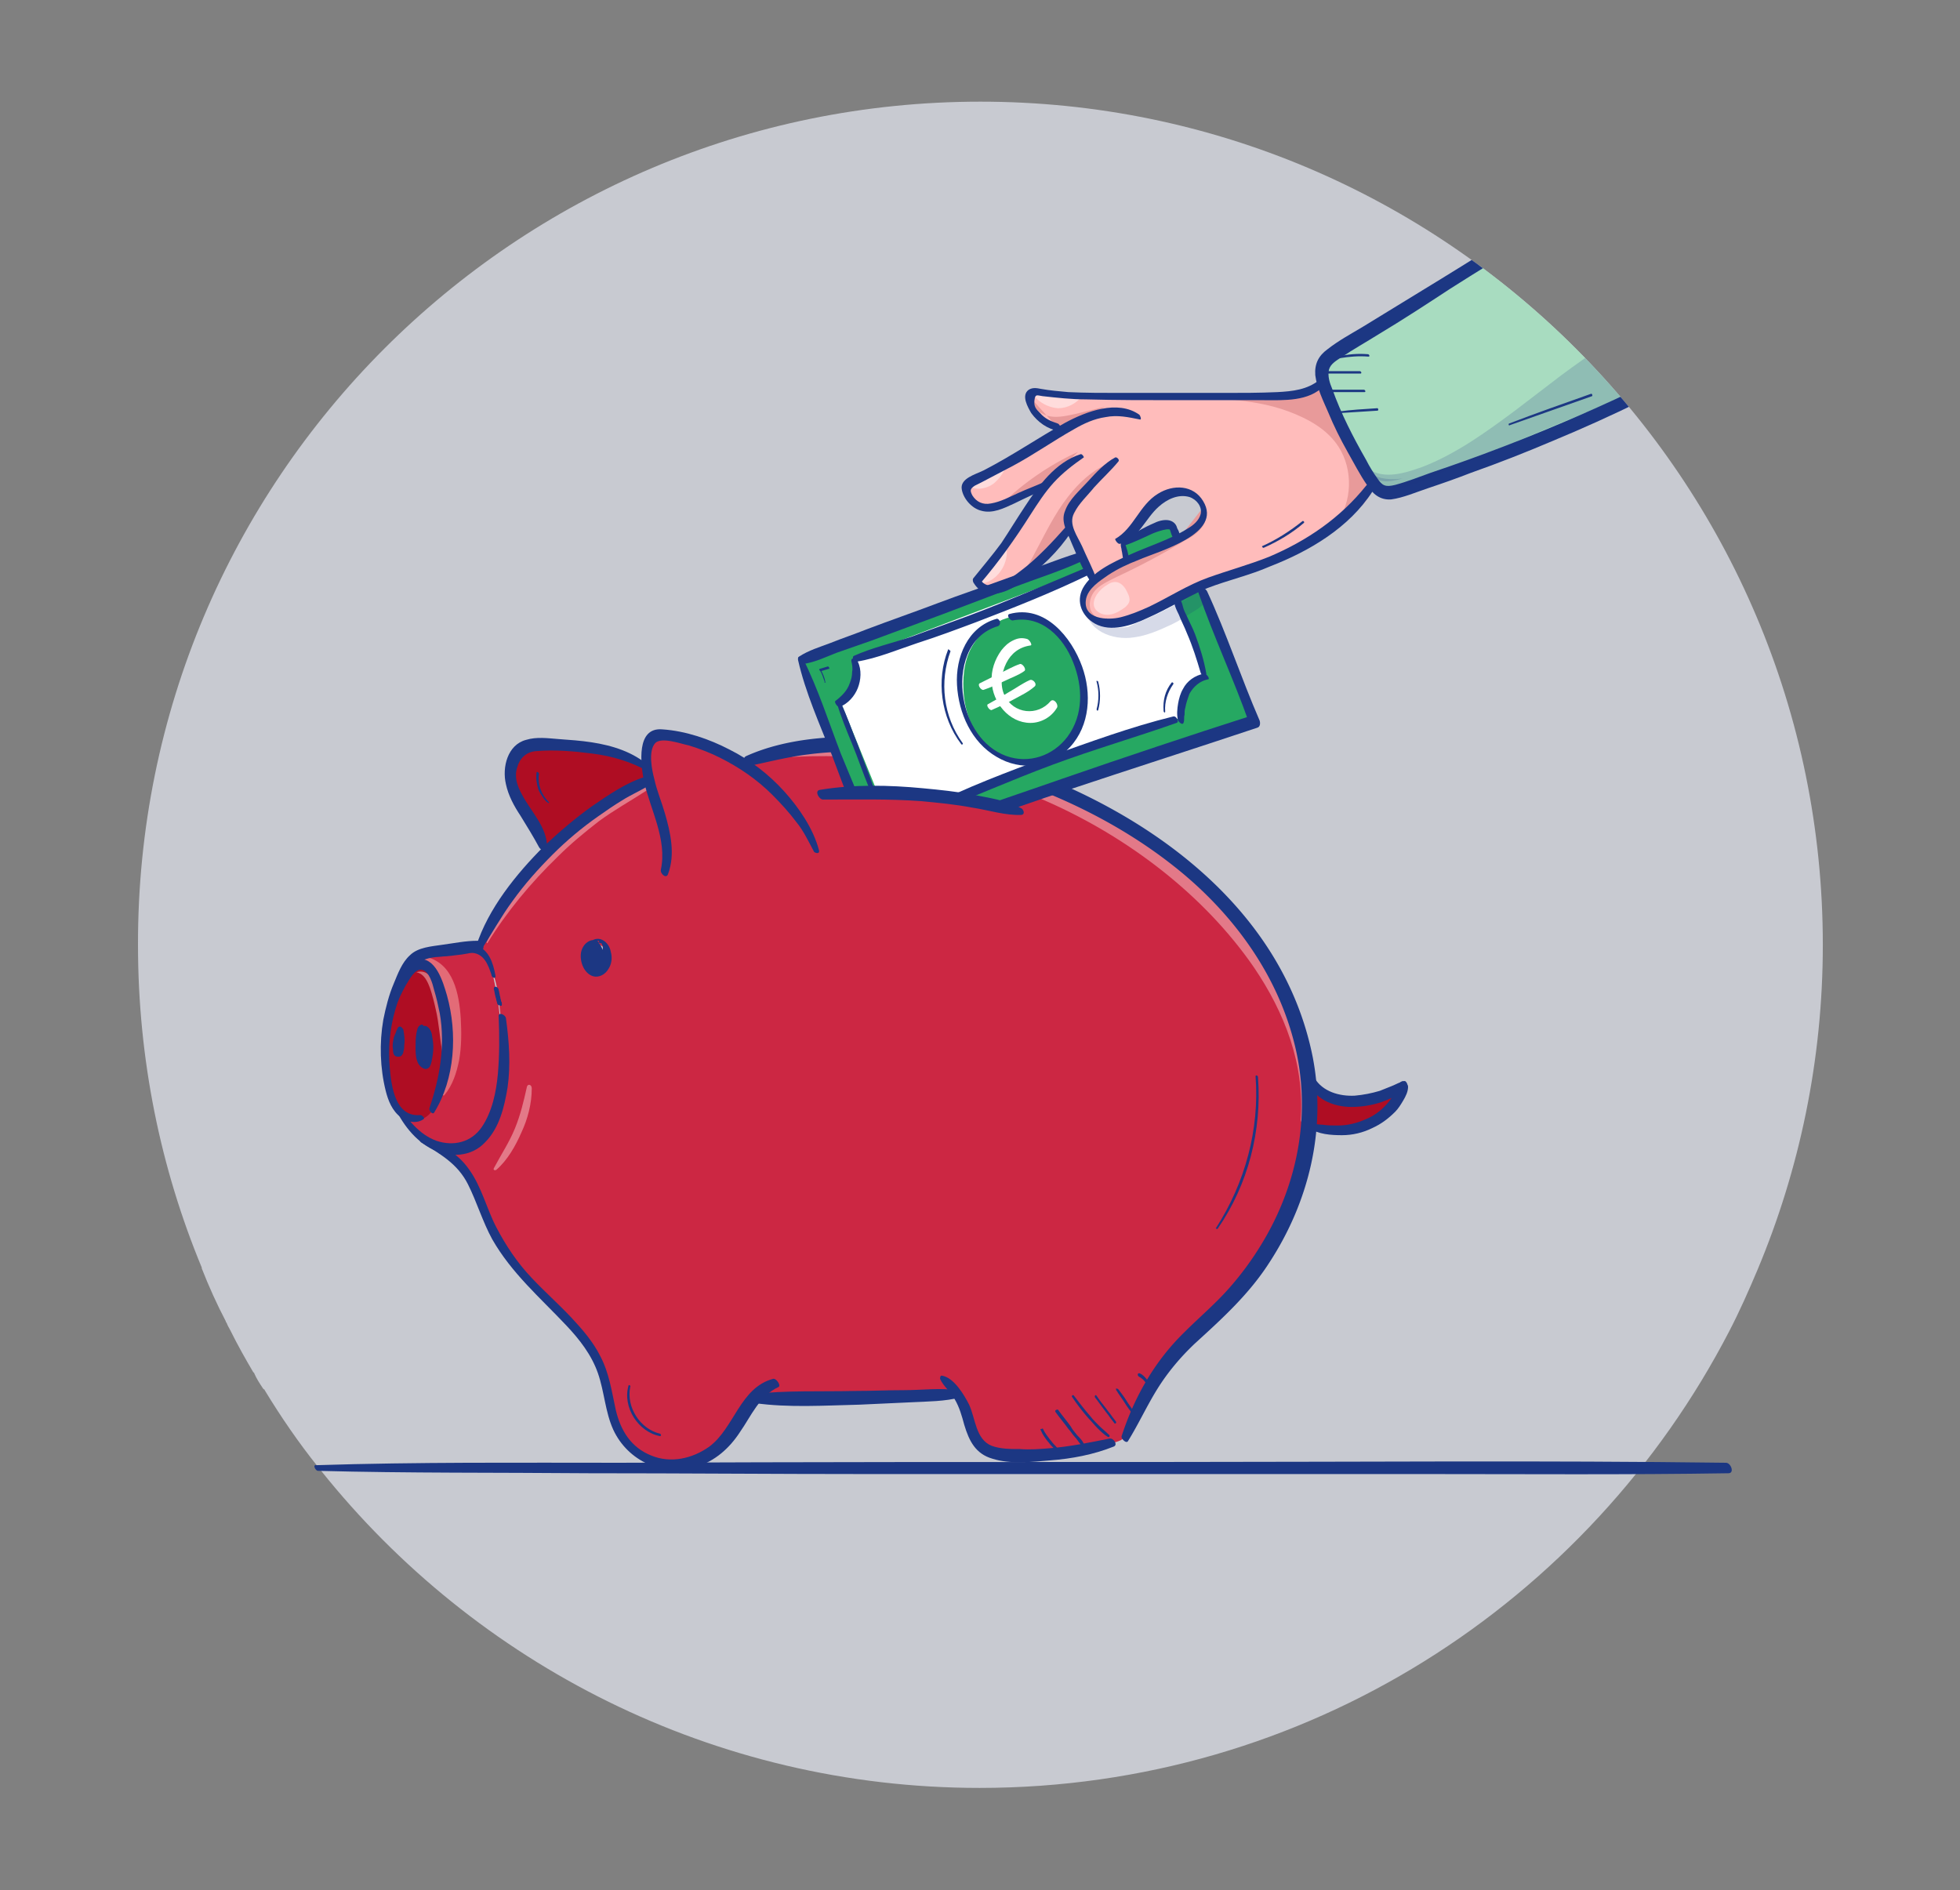
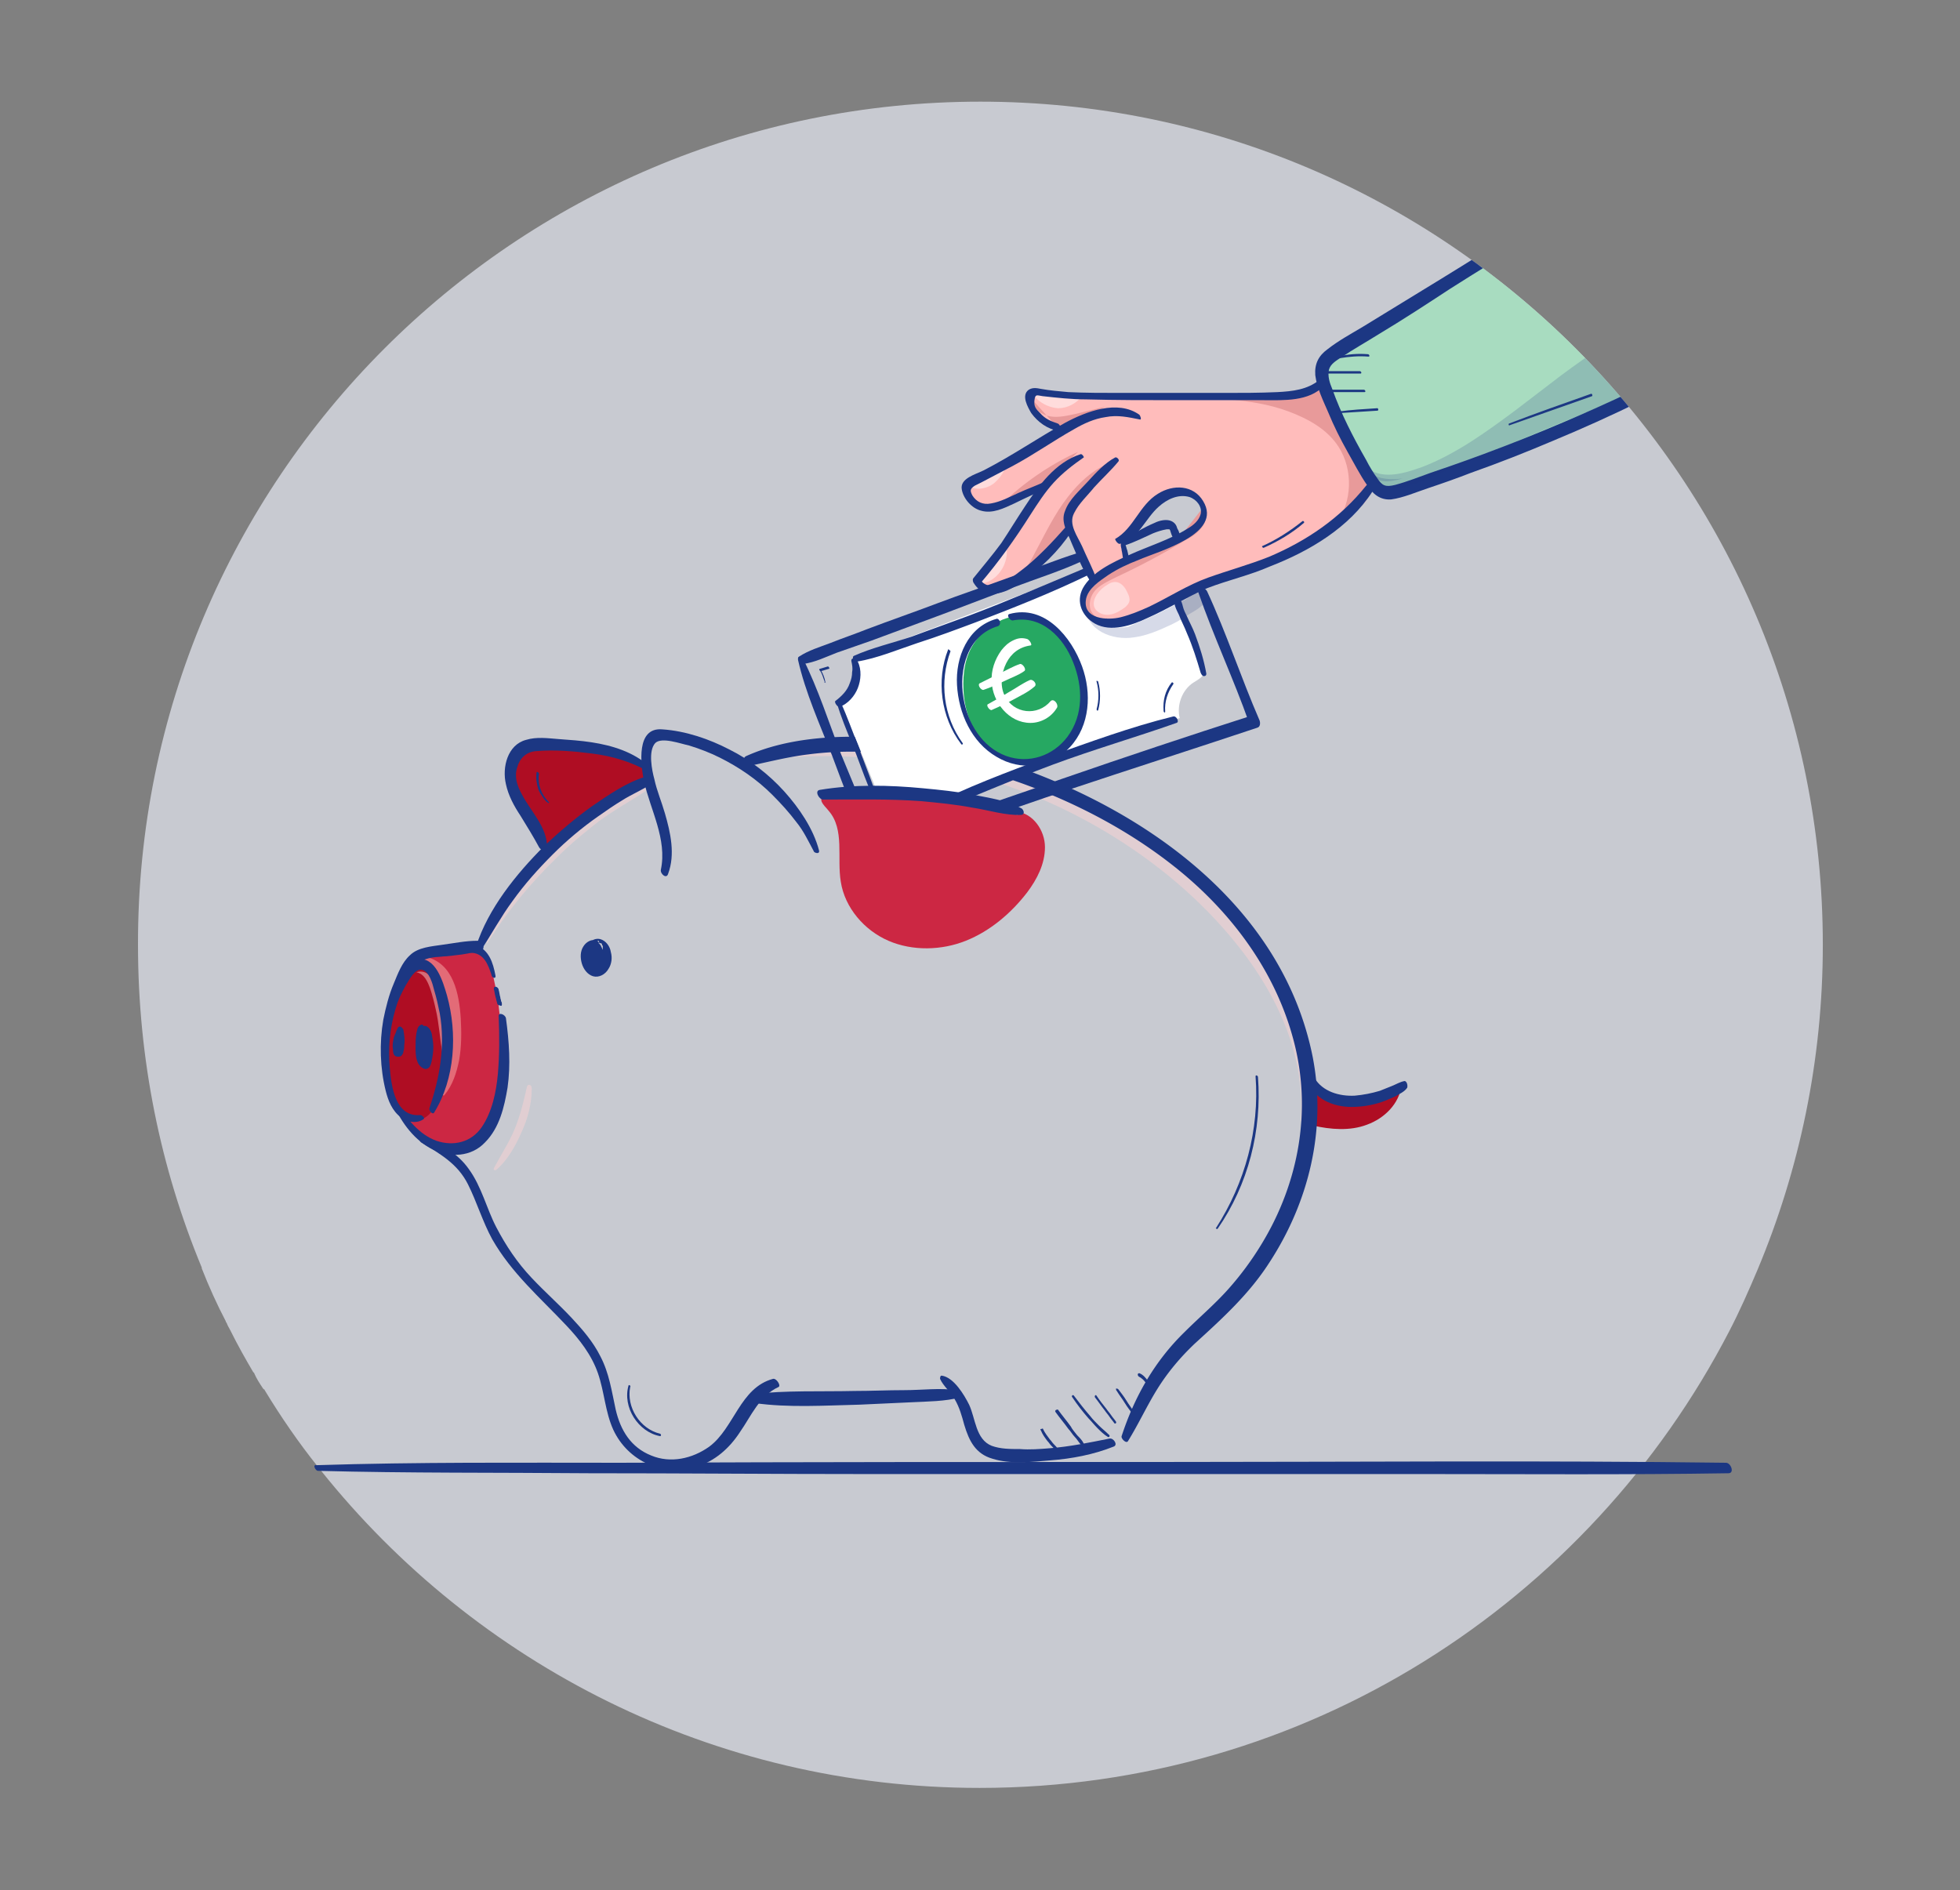
<svg xmlns="http://www.w3.org/2000/svg" xmlns:xlink="http://www.w3.org/1999/xlink" viewBox="0 0 242.9 234.3" style="enable-background:new 0 0 242.9 234.3" xml:space="preserve">
  <rect x="0" y="0" width="242.9" height="234.3" fill="#808080" stroke="none" />
  <style>.st3{fill:#26a862}.st7{fill:#1c3783}.st293{fill:#af0d23}.st428{fill:#fff}.st479{fill:#cc2743}.st485{opacity:.18;fill:#1c3783}</style>
  <g id="Layer_1">
    <path d="M225.9 117.1c0 14.3-2.9 27.9-8.1 40.3-1.1 2.6-2.2 5.1-3.5 7.6-17.4 33.6-52.4 56.6-92.9 56.6-33 0-62.5-15.4-81.6-39.3l-.1-.1c-.1-.1-.2-.3-.3-.4-2.4-3-4.6-6.2-6.6-9.5 0 0 0-.1-.1-.1l-.1-.1c-.4-.6-.8-1.2-1.1-1.9 0 0 0-.1-.1-.1-1-1.7-1.9-3.3-2.8-5.1 0-.1-.1-.1-.1-.2-.1-.2-.3-.5-.4-.8 0 0 0-.1-.1-.1v-.1c-1.1-2.1-2.1-4.3-3-6.6v-.1c-5.1-12.3-7.9-25.8-7.9-40C17 59.4 63.8 12.6 121.5 12.6c57.6 0 104.4 46.8 104.4 104.5z" style="opacity:.72;fill:#e4e7f0" />
    <path class="st7" d="M39.4 182.3c11.2.3 22.4.2 33.6.3 11.5 0 22.9.1 34.4.1h69.1c12.6 0 25.1.1 37.7-.1.8 0 .3-1.3-.3-1.3-22.6-.3-45.3-.1-67.9-.1-23 0-46.1 0-69.1.1-12.6 0-25.1-.1-37.7.3-.5-.1-.1.7.2.7z" />
  </g>
  <g id="Layer_2">
    <path class="st293" d="M49.6 130.2c.2-.8.2-1.7 0-2.5v-.1c-.1.2-.2.5-.3.7-.3.7-.4 1.5-.2 2.3.2.2.4-.1.5-.4zm2.9-10.4c1.7 1.5 2.4 3.9 2.7 6.1.3 2.4.3 4.8-.1 7.2-.3 1.6-.8 3.2-1.5 4.7-.1.1-.2.3-.4.4-.8.8-2.2 1.2-3.2.6-.2-.3-.4-.5-.5-.8 0 0-.1 0-.1-.1-.7-.8-1-1.8-1.2-2.8-.8-3.4-.7-6.9.3-10.3h.1c.4-1.5 1.1-2.9 2-4.2.3-.4.6-.8 1.1-.9.2-.1.5 0 .8.1zm.3 8.4c-.2.7-.4 1.4-.4 2.1 0 .1.1.3.1.4.4-.7.5-1.7.3-2.5z" />
    <path class="st479" d="M52.5 119.8c-.3-.1-.6-.1-.9-.1-.5.2-.8.6-1.1.9-.9 1.3-1.6 2.7-2 4.2h-.1c.4-1.5 1-3 1.7-4.4.4-.7.8-1.4 1.5-1.8.5-.3 1.2-.4 1.8-.5.4 0 .7-.1 1-.1h.4c1.2-.2 2.1-.3 3.3-.4.5 0 1 .2 1.4.5.9.6 1.3 1.8 1.5 2.8h.1c.2.9.4 1.9.6 2.9l.3 2.7h.2c.4 4 .4 8-1 11.8-.5 1.4-1.3 2.8-2.6 3.6-1.6 1-3.7.8-5.4-.1-.1-.1-.2-.1-.4-.2-1.2-.7-2.1-1.7-2.9-2.8 1 .5 2.3.2 3.2-.6l.4-.4c.7-.9 1-2 1.2-3.1.1-.5.2-1.1.3-1.6.7-3.8.4-7.8-1-11.4-.2-.5-.5-1.1-.9-1.5-.1-.2-.3-.3-.6-.4z" />
    <path class="st293" d="M67.2 92.4c4.5.1 9.4.3 13.1 2.9.1.5.1 1.1.3 1.6l-.4.1c-4.4 2.1-8.6 5-12.2 8.6l-.6-.6c-.3-1.6-1.3-2.9-2.1-4.2-.9-1.3-1.7-2.7-1.9-4.3-.2-1.6.6-3.4 2.1-3.8.5-.4 1.1-.3 1.7-.3z" />
-     <path class="st479" d="M74.2 117.1H74v-.1c-.5-.1-1 .2-1.3.6-.3.4-.4 1-.3 1.5.1.7.4 1.4 1 1.6.5.1 1-.1 1.3-.5.3-.4.5-.9.5-1.4 0-.7-.3-1.6-1-1.7zm51.1 63.4c-1.3-.1-2.7-.2-3.7-1.1-1.2-1.1-1.4-2.8-1.9-4.3-.3-.8-.6-1.5-1.1-2.2-8.4.5-16.8.7-25.2.6-1.3 1.6-2.3 3.7-3.7 5.3-1.6 1.9-4.1 3-6.6 2.9-2.5-.1-4.9-1.4-6.3-3.5-1.5-2.4-1.5-5.4-2.4-8.1-1.7-4.8-6.2-7.9-9.6-11.6-2.1-2.4-3.8-5.1-5-8-.8-2-1.4-4.1-2.8-5.7-1-1.2-2.4-2.1-3.8-2.8l.1-.2c1.7.9 3.8 1.1 5.4.1 1.3-.8 2.1-2.2 2.6-3.6 1.4-3.7 1.3-7.8 1-11.8h-.2l-.3-2.7c-.1-1-.3-1.9-.6-2.9-.3-1.3-.8-2.6-1.8-3.5 2-4.3 5-8.4 8.5-11.9 3.6-3.6 7.8-6.5 12.2-8.6l.4-.1c-.1-.5-.2-1.1-.3-1.6-.1-.7-.1-1.5 0-2.2.1-.7.3-1.4.9-1.7.4-.2.8-.2 1.3-.1 3.3.4 6.5 1.6 9.3 3.4l1-.2c11.8-4 24.8-1.8 36.3 2.8 8.8 3.5 17.1 8.5 23.4 15.6 5.2 5.9 8.8 13.2 9.7 20.9.2 1.6.2 3.2.2 4.9 0 .3 0 .7-.1 1.1-.5 7.1-3.5 13.8-8 19.4l-3.9 4.2c-1.7 1.6-3.6 3.1-5.1 4.9-2.5 2.9-4.1 6.4-5.7 9.9-.2.1-.4.3-.6.4-.4.2-.8.3-1.3.4v.1c-3.9 1.1-8.1 1.7-12.3 1.5z" />
    <path class="st293" d="M168 136.2c2-.2 3.8-.9 5.7-1.7-.3 2.3-2.1 4.1-4.3 4.9-2.1.8-4.5.6-6.7.1.1-1.2-.6-4 .7-4.3.6-.1 1.5.6 2.1.7.7.3 1.6.3 2.5.3z" />
    <path d="M57.1 126.2c-.2-3-.9-6.8-4.3-7.6-.4-.1-.7.4-.3.7 2.7 1.5 2.9 4.9 3.1 7.6.1 1.4.2 2.9.1 4.3-.1 1.5-.5 2.9-.9 4.3 0 .2.2.4.3.2 1-1.2 1.5-2.8 1.8-4.3.3-1.7.3-3.4.2-5.2z" style="opacity:.48;fill:#fdb6b0" />
    <path d="M55.4 127.2c-.1-1.1-.3-2.1-.7-3.1-.4-1.3-1.1-4.2-3.1-3.6 1 .2 1.4 1.2 1.7 2 .3.9.5 1.7.7 2.6.4 1.7.5 3.5.8 5.3.1.4.6.3.6-.1.2-1 .1-2 0-3.1zm24.1-30.4c-4.3 1.8-8.3 5.1-11.5 8.4-3.3 3.4-5.8 7.3-7.7 11.6 0 .1.1.1.1.1 2.4-3.9 5.4-7.5 8.7-10.7 1.6-1.6 3.3-3 5.1-4.4 1.9-1.4 3.9-2.5 5.9-3.8.8-.4.2-1.5-.6-1.2zm67.8 11.1c-8.3-7.5-19.1-13-30.2-14.9-6.2-1-12.6-1.2-18.8-.1-.5.1-.5 1 .1.9 10.8-.5 21.6 1.2 31.5 5.6 9.9 4.4 19.3 11.5 25.5 20.5 3.8 5.6 6.3 12 5.8 18.9 0 .5.7.5.7 0 2-11.7-6.2-23.4-14.6-30.9zm-82 26.8c-.4 1.8-.8 3.5-1.5 5.2-.7 1.7-1.7 3.2-2.6 4.9-.1.2.1.3.3.2 1.4-1.2 2.4-3 3.1-4.6.8-1.7 1.3-3.6 1.3-5.5 0-.5-.5-.6-.6-.2z" style="opacity:.48;fill:#fcd3d2" />
-     <path class="st7" d="M162.3 139.8c1 .8 2.7.9 4 .9 1.3 0 2.6-.3 3.8-.9 1.1-.5 2-1.2 2.8-2 .4-.4.7-.9 1-1.4.3-.5.6-1.1.6-1.7 0-.4-.6-1-1-.5-.3.4-.4.9-.7 1.4-.3.4-.6.9-.9 1.2-.7.8-1.6 1.5-2.6 1.9-1.1.5-2.3.8-3.5.8-.6 0-1.3 0-1.9-.1-.6 0-1.2-.2-1.8-.1-.2 0 .1.4.2.5z" />
    <path class="st7" d="M174 134c-.5.1-1 .4-1.5.6l-1.5.6c-1 .3-2 .5-3.1.6-1.9.1-4-.5-5-2.2-.3-.6-1.1-.5-.9.3.8 2.3 3.2 3.3 5.5 3.3 1.2 0 2.5-.2 3.7-.6.6-.2 1.2-.5 1.7-.7.5-.3 1.2-.6 1.5-1.1.1-.5-.2-.9-.4-.8zm-57.5 36.9c.4.9 1.3 1.6 1.8 2.5.6 1 .9 2.1 1.2 3.2.6 2 1.4 3.6 3.5 4.2 2.2.7 4.9.4 7.2.2 2.6-.2 5.3-.7 7.8-1.7.6-.2 0-1.1-.5-1-2.5.5-4.9 1-7.4 1.2-1.2.1-2.5.2-3.7.1-1.2 0-2.4 0-3.5-.4-2-.8-2-3.4-2.8-5.1-.6-1.2-1.9-3.4-3.4-3.6-.2 0-.2.3-.2.4z" />
    <path class="st7" d="M139.8 178.6c1.3-2.1 2.3-4.3 3.6-6.4 1.3-2.1 2.9-4 4.7-5.7 3.4-3.1 6.7-6.1 9.2-10 4.9-7.5 7.1-16.5 5.4-25.4-3.7-18.8-20.8-30.8-37.9-36.5-5.2-1.7-10.6-2.9-16.1-3.2-5.3-.3-11.3.1-16.2 2.3-.7.3-.1 1.3.5 1.2 2.4-.5 4.7-1.1 7.2-1.4 2.3-.3 4.7-.4 7-.3 4.7.1 9.3.9 13.8 2.1 8.7 2.4 17.3 6.4 24.4 12 7 5.5 12.6 12.9 14.9 21.6 2.3 8.6.7 17.6-3.9 25.2a38 38 0 0 1-4.2 5.7c-1.7 1.9-3.6 3.5-5.4 5.3-3.7 3.6-6.2 8-7.8 12.9-.1.3.6 1 .8.6z" />
    <path class="st7" d="M101.5 105.4c-.7-2.7-2.5-5.3-4.3-7.3-1.9-2.1-4.2-3.9-6.8-5.2-2.5-1.3-5.4-2.3-8.3-2.5-3.3-.3-2.7 4.3-2.3 6.4.8 3.6 2.9 7.2 2.1 11-.1.5.7 1.2.9.5.9-2.4.3-5.1-.4-7.5-.4-1.4-1-2.8-1.3-4.2-.3-1.1-.8-3.5.1-4.5.8-.8 3.2.1 4.2.3 1.3.4 2.6.9 3.8 1.5 2.4 1.2 4.6 2.7 6.5 4.6 1.1 1.1 2.1 2.2 3 3.4.9 1.1 1.5 2.4 2.2 3.7.3.2.7.2.6-.2z" />
    <path class="st7" d="M80.5 95c-2-1.8-4.6-2.6-7.2-3-1.3-.2-2.7-.3-4.1-.4-1.3-.1-2.7-.3-4 .1-2.3.6-3 3.4-2.5 5.5.3 1.4 1 2.7 1.8 3.9.8 1.3 1.6 2.6 2.3 3.9.2.4 1 .7 1 0 0-2.5-2-4.4-3.1-6.5-.6-1.1-1-2.2-.6-3.4.3-1.1 1.1-1.9 2.3-2 2.3-.2 4.7 0 7 .3 2.4.3 4.8 1 6.9 2.2.4.1.5-.4.2-.6zm-28.4 43.2c-3.1.3-3.6-3.5-3.8-5.9-.2-2.4 0-4.8.7-7.2.3-1.1.7-2.2 1.2-3.2.5-1.2 1.2-2.6 2.5-3 1.1-.4 2.5-.3 3.7-.5 1.1-.1 2.1-.3 3.2-.6.7-.2.1-1.2-.4-1.2-1.5 0-2.9.3-4.4.5-1.3.2-3 .3-4 1.3-1 .9-1.5 2.3-2 3.5-.6 1.4-1 3-1.3 4.5-.5 2.9-.4 6 .3 8.8.3 1.2.8 2.5 1.9 3.3.8.6 2 .8 2.8.2.2-.1-.2-.5-.4-.5z" />
    <path class="st7" d="M59.6 117.8c1.3-2 2.5-4.2 3.9-6.1 1.5-2.1 3.2-4 5-5.8 1.7-1.7 3.6-3.3 5.6-4.7 1-.7 2-1.4 3-2 1.1-.7 2.3-1.2 3.4-1.9.5-.3-.1-1.2-.6-1-2.3.7-4.6 2.3-6.5 3.6-2.1 1.5-4.1 3.2-6 5-3.4 3.4-6.9 7.7-8.4 12.4-.1.3.4.8.6.5zM48.8 137c1 2.2 2.6 4.4 4.9 5.5 2.1 1 4.7.9 6.4-.9 1.8-1.8 2.4-4.4 2.8-6.8.4-2.8.2-5.7-.2-8.6-.1-.5-1-.8-.9-.2.1 2.4.1 4.8-.1 7.1-.2 2.2-.7 4.7-2 6.6-1.3 1.9-3.5 2.4-5.6 1.7-2.2-.8-3.6-2.7-4.9-4.6-.2-.2-.5-.1-.4.2zm13.4-12.5c0-.1 0-.3-.1-.4 0-.2-.1-.3-.1-.5-.1-.3-.1-.6-.2-.9 0-.2-.2-.4-.4-.4s-.2.2-.2.3c.1.3.1.6.2.9 0 .1.1.3.1.4 0 .1.1.3.1.4 0 .1.1.3.3.3.2.1.3.1.3-.1z" />
    <path class="st7" d="M61.4 120.9c-.3-1.6-.8-3.2-2.5-3.8-1.9-.6-3.7.4-5.5.4-.3 0-.4.3-.3.5.1.3.3.5.6.5 1.6.3 3.1-.6 4.8-.4 1.5.1 2 1.5 2.4 2.7 0 .4.6.6.5.1zm-7.6 17c2.6-4.2 2.9-9.8 1.6-14.5-.5-1.7-1.4-4.9-3.7-4.5-1 .2-1.6 1.2-2.1 2-.6 1.1-1.1 2.3-1.4 3.6-.1.4.7 1.1.8.5.3-1 .8-2 1.3-2.9.4-.6 1.1-2.1 2-1.9.9.2 1.3 1.7 1.5 2.5.3 1 .5 1.9.7 2.9.7 4 0 8-1.3 11.8 0 .3.4.8.6.5zm64.8 34.4c-2.1-.3-4.4 0-6.5 0-2.1 0-4.1.1-6.2.1-4.2.1-8.5-.1-12.7.4-.7.1-.3 1.1.3 1.1 4.2.6 8.7.3 13 .2 2.2-.1 4.3-.2 6.5-.3 2-.1 4.1-.1 6-.6.5-.1-.1-.9-.4-.9z" />
    <path class="st7" d="M95.8 170.9c-4.1 1.1-4.8 6.1-7.9 8.4-2.1 1.5-4.8 2.1-7.2 1.1-2.5-1-3.8-3.1-4.4-5.7-.5-2.3-.8-4.5-1.9-6.6-.9-1.8-2.2-3.3-3.6-4.8-1.6-1.7-3.3-3.2-4.9-4.9-1.8-1.9-3.2-4-4.4-6.3-1.2-2.3-1.8-5-3.4-7.2-1.4-2-3.6-3.2-5.8-4.1-.5-.2-.4.6-.1.8 2.3 1.4 4.5 2.6 5.8 5.2 1.1 2.2 1.8 4.6 3 6.8 2.4 4.2 5.9 7.2 9.2 10.7 1.6 1.7 3.1 3.6 3.9 5.9.8 2.3.9 4.8 1.9 7 1.8 3.9 6.2 5.9 10.3 4.6 2.3-.7 4.1-2.3 5.4-4.3 1.4-2 2.4-4.5 4.8-5.6.3-.2-.3-1.1-.7-1zm-46.3-43.6c-.2.1-.3.4-.4.6-.1.2-.2.4-.3.7-.1.5-.2 1-.1 1.4 0 .3 0 .7.3.9.2.1.5.1.7 0 .2-.2.3-.4.3-.6.1-.3.1-.5.1-.8.1-.6 0-1.2-.1-1.8 0-.2-.2-.3-.3-.4-.1-.1-.3-.1-.4.1-.5.9-.6 2-.2 3 .1.2.3.3.4.3.2 0 .2-.2.2-.4-.2-.8-.2-1.6.2-2.3-.2-.1-.5-.2-.7-.3.1.5.2 1 .1 1.6 0 .3-.1.5-.1.7 0 .1 0 .2-.1.3l-.1.1h.1c.1.1.2.2.3.4-.1-.5-.1-.9 0-1.4 0-.2.1-.5.2-.7.1-.2.2-.5.3-.7.1-.5-.2-.9-.4-.7zm2.7-.3c-.5.2-.5.7-.6 1.1-.1.6-.1 1.1-.1 1.7 0 .5 0 1.2.2 1.7.1.4.5.9 1 1 .6 0 .7-.6.8-1 .1-.5.2-1.1.2-1.7 0-.6-.1-1.1-.2-1.7-.1-.3-.2-.6-.5-.8-.2-.2-.5-.2-.8 0-.5.3-.5 1.1-.4 1.6 0 .7.2 1.3.5 1.9.1.3.6.5.8.1.4-.9.5-1.9.3-2.8-.1-.3-.7-.7-.8-.3-.1.5-.3 1-.3 1.5 0 .2-.1.5-.1.7v.9c0 .4.7.8.7.2 0-.2.1-.5.1-.7 0-.2.1-.5.1-.7.1-.5.2-1 .3-1.4-.3-.1-.5-.2-.8-.3.1.8.1 1.6-.3 2.3.2.1.5.2.7.2-.3-.7-.4-1.4-.3-2.1 0-.1 0-.1.1-.2l.1-.1c.1 0 0 0-.1-.1-.2-.1-.1-.1-.1 0s.1.2.1.3c.1.4.1.8.1 1.1 0 .4 0 .8-.1 1.1 0 .2-.1.4-.1.5 0 .1 0 .2-.1.3 0 .1-.1.1-.1.2h.1l-.1-.1c0-.1 0-.2-.1-.3-.1-.4-.1-.8-.1-1.2v-1.4c0-.3 0-.8.3-1.1.1 0-.2-.5-.4-.4zM74 116.6c-.7-.3-1.4.2-1.7.7-.4.6-.4 1.4-.2 2.1.2.7.7 1.4 1.4 1.6.7.2 1.5-.2 1.9-.9.4-.6.5-1.4.3-2.1-.1-.7-.6-1.4-1.3-1.6-.8-.2-1.5.4-1.8 1.1-.1.4-.2.8-.2 1.2 0 .4 0 .9.3 1.2.5.7 1.5.6 2 0 .6-.7.2-1.8-.2-2.6-.1-.3-.5-.6-.8-.4-.8.5-.8 1.7-.2 2.4.2.2.4.3.6.3.4-.1.6-.4.6-.8 0-.3-.2-.6-.5-.7-.5-.2-.9.3-.8.8.1.3.3.6.6.6s.4-.3.4-.6c0 .2 0 .3-.2.3-.2-.2-.4-.5-.5-.7 0-.1 0-.1 0 0l.6.3-.1-.1c-.1-.1 0 0 0 0v-.1c0-.1 0 .1 0 0v-.1c0-.1 0 .1 0 0v-.5s.1-.1 0-.1c0 0 .1 0 .1-.1-.3-.1-.6-.2-.8-.4.1.1.1.3.2.4 0 .1.1.1.1.2 0 0 0 .1 0 0v.6s0 .1 0 0c0 0 0 .1-.1.1 0 0-.1.1 0 0l-.1.1h-.1s-.1.1-.1 0h-.1s-.1 0 0 0h-.1c-.1 0 0 0 0 0h-.1c.1 0 .1 0 0 0 0 0 .1.1.1 0-.1 0 0 0 0 0 .1.1 0 0 0 0s0 .1 0 0v-.2c0-.3 0-.5.1-.8 0-.1.1-.2.1-.3 0-.1.1-.2.2-.3l.1-.1.1-.1c.1 0 .1 0 .2-.1h.3s-.1 0 0 0h.1c.1 0 0 0 0 0h.1c.1.1-.1-.1 0 0l.1.1v.1s0 .1.1.1c0 0 0 .1 0 0v.4c0-.1 0 0 0 0v.3c0 .2-.1.5-.1.7-.2.4-.5.7-.9.8h-.5l-.1-.1c.1.1 0 0 0-.1 0 0-.1-.2 0-.1 0-.1-.1-.1-.1-.2v-.1c0-.1 0 .1 0 0s0-.1-.1-.2v-.3c0-.3 0-.6.1-.9.2-.5.7-.8 1.2-.8.2.6 0 .1-.2 0z" />
    <defs>
      <path id="SVGID_00000002349354770734381720000009140703204986626963_" d="M225.9 117.1c0 14.3-2.9 27.9-8.1 40.3-1.1 2.6-2.2 5.1-3.5 7.6-17.4 33.6-52.4 56.6-92.9 56.6-33 0-62.5-15.4-81.6-39.3l-.1-.1c-.1-.1-.2-.3-.3-.4-2.4-3-4.6-6.2-6.6-9.5 0 0 0-.1-.1-.1l-.1-.1c-.4-.6-.8-1.2-1.1-1.9 0 0 0-.1-.1-.1-1-1.7-1.9-3.3-2.8-5.1 0-.1-.1-.1-.1-.2-.1-.2-.3-.5-.4-.8 0 0 0-.1-.1-.1v-.1c-1.1-2.1-2.1-4.3-3-6.6v-.1c-5.1-12.3-7.9-25.8-7.9-40C17 59.4 63.8 12.6 121.5 12.6c57.6 0 104.4 46.8 104.4 104.5z" />
    </defs>
    <clipPath id="SVGID_00000054981214864925922430000012699441252989081525_">
      <use xlink:href="#SVGID_00000002349354770734381720000009140703204986626963_" style="overflow:visible" />
    </clipPath>
    <g style="clip-path:url(#SVGID_00000054981214864925922430000012699441252989081525_)">
-       <path class="st3" d="m99.5 81.8 9 23.7c-.1.1.2.4.3.2L138.4 95c1.2 0 2.2-.7 3.3-1l13.5-4.4c.1-.1.2-.1.3-.2l-.1-.8-.3-.6L145 65.1c-1-.3-2.1 0-2.7.8L99.5 81.8z" />
      <path class="st428" d="m104.1 86.8 5 12.3c.8 0 1.5-.3 2.3-.4.8-.1 1.6.1 2.2.5.6.4 1.1 1.1 1.8 1.2l17.2-7.1c.1 0 .2-.1.3-.1l13.3-4.2c-.4-1.6.3-3.5 1.7-4.4.3-.2.7-.4 1-.7s.4-.6.2-1l-3.7-9.5c-.6-1.6-1.5-3.4-3.1-4-.8-.3-1.7-.3-2.6-.2-1.7.2-3.2 1.4-5 1.4l-28.4 10.8c.1 2.1-1 3.9-2.2 5.4z" />
      <path d="M164.9 66c-2.4 1.6-5 2.6-7.7 3.7-5.4 2.1-10.8 4.3-16.2 6.4-1.2.5-2.5 1-3.8.9-1.3-.1-2.7-.9-2.9-2.2-.4-1.8 1.3-3.2 2.9-4.1 2.6-1.5 5.3-2.8 8.1-3.8.9-.3 1.9-.7 2.7-1.3.8-.6 1.4-1.6 1.2-2.6-.2-1.5-2.1-2.4-3.6-2-1.5.3-2.7 1.5-3.6 2.7-1 1.2-1.8 2.6-3.1 3.4l.7 2.6c-1.3.8-2.7 1.6-4 2.5l-1.6-3.3c-.8-1.1-1.3-2.4-1.6-3.7l-3 3.7c-1.3 1.8-3.2 3.1-5.3 3.6-1 .3-2.2.2-2.8-.6l7.1-9.8.9-1.8-4.3 2.4c-.9.1-1.8.4-2.7.3-.9-.2-1.8-.8-2.1-1.6-.3-.9.3-1.8 1.2-1.9l10.1-6c-1.3-.5-2.4-1.3-3.1-2.5-.3-.5-.6-1.2-.3-1.7.2-.6 1.3-.9 1.6-.4l13.1.3h11.5c.2 0 .4-.1.7-.1l5.7.1c1 0 2-.6 2.9-1.2.2.2.4.4.5.7l4.3 8.2c.5.7 1.7 1.9 1.9 2.7.2.9-.6 1.8-1.1 2.6-1.2 1.3-2.7 2.7-4.3 3.8z" style="fill:#ffbcbb" />
      <path d="M214.5 43.7c-.2.2-.4.3-.6.4-.7.4-1.4.5-2.2.7-.6.2-1.2.3-1.8.5-2.2.8-4.4 2-6.6 3-.2.1-.5.2-.7.3-8.9 4-17.8 7.9-26.8 11.5-1.2.5-2.4.9-3.6.6-.7-.2-1.2-.6-1.7-1l-1.2-1.5s-.1-.1-.1-.2c-1.4-2.1-2.5-4.4-3.5-6.7-.7-1.7-1.3-3.5-1.1-5.2.2-1.8 1.6-3.9 3.4-4l31.2-18.8c1.7 0 3.4 1 4.3 2.3.9 1.4 1.4 3 1.9 4.6.3.8.6 1.6 1.1 2.3.4.7 1 1.3 1.7 1.8 1.5 1 3.5 1 5 2 2.3 1.5 3.5 5.6 1.3 7.4z" style="fill:#a8dcc0" />
      <path class="st3" d="M133.9 90c.9-1.9.9-4.2.4-6.2-.6-2-1.7-3.9-3.2-5.4-.8-.8-1.7-1.6-2.8-1.9-1.1-.4-2.4-.2-3.5.1-1.6.5-3.1 1.6-4 3-1.2 1.7-1.5 3.8-1.4 5.9.1 2.5 1 5.1 2.8 6.9 1.4 1.5 3.4 2.3 5.4 2.3 1.6 0 3.2-.9 4.4-2 .7-.8 1.4-1.7 1.9-2.7z" />
      <path d="M135.6 75.2c.2.6.9 1 1.6 1s1.3-.3 1.9-.7c.3-.2.6-.4.8-.8.2-.4 0-.9-.2-1.3-.5-1.1-1.4-1.7-2.5-.9-.9.5-1.9 1.7-1.6 2.7zm-13.8-2.9c2.1-.4 3.5-3 2.8-5l-3 4.5m-1.7-11.7c.9.8 2.5.5 3.4-.3s1.5-2 1.9-3.2c-1.7 1.1-3.3 2.2-5 3.3m7.9-10.9c.7.9 1.8 1.5 3 1.6 1.2 0 2.3-.6 3-1.5-1.7-.2-3.5-.4-5.2-.6" style="fill:#ffdcdc" />
      <path d="M127.9 49.5c.1 1.1 1.1 1.9 2.2 2.1s2.2-.1 3.2-.3c1.2-.3 2.5-.6 3.7-.9-1.5.7-3 1.5-4.5 2.2-.6.3-1.4.6-1.8 0l-2.8-3.1zm-3.8 13c2.8-2.7 6-4.9 9.5-6.5-1.5 1.4-2.8 2.9-4.3 4.3l-5.2 2.2zm7.1.7c-1.6 2.5-2.8 5.3-4.4 7.9 2.1-1.5 4-3.5 5.4-5.8 1.8-2.8 2.2-5.5 5-7.8-2.6 1.2-4.5 3.4-6 5.7zm17.9-.3c.5.7.4 1.7-.1 2.4s-1.2 1.2-2 1.6c-2.8 1.7-5.6 3.2-8.6 4.6-.8.4-1.7.8-2.4 1.4-.7.6-1.1 1.6-.9 2.5.2.9 1.3 1.6 2.1 1.2-.5.8-1.8.7-2.4 0-.6-.7-.6-1.8-.2-2.6.4-.9 1.1-1.5 1.8-2.1 2.9-2.3 6.4-3.8 9.8-5.3m5.9-17.1c2.6.2 5.2.6 7.6 1.5 2.4.9 4.8 2.2 6.2 4.4 1.8 2.8 1.7 6.8-.3 9.5 1.9-1.3 4-3 4-5.2 0-1.1-.5-2.1-1-3.1-1.2-2.5-2.5-4.9-3.7-7.4-.2-.3-.3-.7-.6-.8-.3-.2-.7-.1-1.1-.1-2.7.4-5.4.7-8 1.1" style="fill:#e89a9a" />
      <path class="st7" d="M138.8 67.4c2.3-.6 3.1-3.1 4.8-4.6 1-.9 2.4-1.6 3.8-1.2.9.3 1.6 1.2 1.4 2.1-.2.8-.9 1.4-1.6 1.8-2.2 1.4-4.9 2.2-7.3 3.3-2 .9-4.6 2.1-5.7 4.1-.9 1.7-.1 3.5 1.5 4.4 2 1.1 4.6.2 6.5-.7 2.5-1.1 4.9-2.6 7.4-3.7 2.6-1 5.3-1.6 7.8-2.7 4.9-1.9 9.8-4.8 12.7-9.3.3-.4-.4-1.2-.8-.7-3.2 4-7.3 6.8-12 8.8-2.5 1-5.1 1.7-7.6 2.6-2.5.9-4.8 2.4-7.3 3.6-1.1.5-2.3 1-3.5 1.3-1.6.4-4.8.3-4.3-2.3.3-1.3 1.7-2.2 2.7-2.9 1.2-.8 2.5-1.4 3.8-1.9 2.5-1.1 10.5-3.2 8-7.3-1.2-2-3.7-2.1-5.6-.9-2.3 1.4-3 4.3-5.3 5.6 0 .2.4.7.6.6zm24.7-20.3c-1.5 1.2-3.3 1.4-5.2 1.5-2.2.1-4.4.1-6.5.1h-13c-2.1 0-4.3 0-6.4-.1-1.1-.1-2.3-.2-3.4-.4-.5-.1-1-.2-1.5.1-1 .7-.1 2.2.3 2.9.8 1.1 2 2 3.4 2.2.5.1.2-.8-.1-.9-.9-.3-1.6-.6-2.2-1.3-.5-.5-.8-.8-.7-1.6.1-.8.3-.6 1-.5 1.8.2 3.6.4 5.4.4 3.7.1 7.3.1 11 .1h11c2.5 0 5.6.2 7.5-1.8.1-.3-.3-.9-.6-.7z" />
      <path class="st7" d="M141.2 51.4c-2.7-1.9-6.6-.4-9.2 1-3.4 1.9-6.6 4.1-10.1 5.9-1 .5-3 1-2.7 2.4.2 1.1 1.2 2.3 2.4 2.6 1.4.4 2.8-.3 4.1-.9 1.4-.7 2.8-1.3 4.2-2 .3-.2-.1-.9-.4-.7-1.1.5-2.2.9-3.3 1.4-1.1.5-2.2 1.1-3.4 1.3-1 .2-1.8-.2-2.3-1-.3-.6-.3-.8.3-1.2l.8-.4c1.3-.7 2.7-1.4 4-2.1 2.6-1.4 5-3.1 7.5-4.5 1.2-.7 2.5-1.3 3.9-1.5 1.5-.3 2.8 0 4.3.3.2 0 0-.5-.1-.6z" />
-       <path class="st7" d="M133.9 56.3c-3.1 1-5.2 3.9-6.9 6.5-1 1.5-1.9 3-2.9 4.5-1.1 1.5-2.3 2.9-3.5 4.4-.1.2 0 .5.1.6 1.5 2.4 4.4 1 6.1-.3 2.2-1.6 4.4-3.7 5.9-6 .2-.4-.4-1-.7-.6-1.5 1.7-3.1 3.4-4.8 4.8-1.3 1-4.5 3.8-5.8 1.5 0 .2.1.4.1.6 2.3-2.7 4.3-5.5 6.2-8.5.9-1.4 1.8-2.8 2.9-4 1.1-1.2 2.4-2.2 3.7-3.1.1 0-.2-.5-.4-.4z" />
+       <path class="st7" d="M133.9 56.3c-3.1 1-5.2 3.9-6.9 6.5-1 1.5-1.9 3-2.9 4.5-1.1 1.5-2.3 2.9-3.5 4.4-.1.2 0 .5.1.6 1.5 2.4 4.4 1 6.1-.3 2.2-1.6 4.4-3.7 5.9-6 .2-.4-.4-1-.7-.6-1.5 1.7-3.1 3.4-4.8 4.8-1.3 1-4.5 3.8-5.8 1.5 0 .2.1.4.1.6 2.3-2.7 4.3-5.5 6.2-8.5.9-1.4 1.8-2.8 2.9-4 1.1-1.2 2.4-2.2 3.7-3.1.1 0-.2-.5-.4-.4" />
      <path class="st7" d="M138.2 56.7c-1.3.7-2.4 1.9-3.4 3s-2.3 2.2-2.8 3.6c-.6 1.4.3 2.7.8 4 .7 1.6 1.3 3.2 2.3 4.7.3.4 1 .3.8-.2-.5-1.4-1.2-2.7-1.8-4.1-.6-1.3-1.7-2.7-1-4.1.6-1.2 1.7-2.2 2.5-3.2 1-1.1 2.1-2.1 3-3.2.2-.2-.2-.6-.4-.5zm60.6-34.3c-6.9 3.7-13.4 8-20.1 12.1-3.3 2-6.5 4-9.8 6-1.5.9-3 1.7-4.4 2.8-1.1.8-1.6 1.8-1.5 3.2.2 1.6 1 3.2 1.6 4.6.7 1.7 1.5 3.3 2.4 4.9.8 1.4 1.5 2.8 2.4 4.1.7 1.1 1.6 1.9 3 1.8 1.5-.2 3.1-.9 4.6-1.4 1.8-.6 3.5-1.2 5.3-1.9 3.4-1.2 6.7-2.5 10-3.9 7.5-3.1 14.8-6.7 21.9-10.7.6-.4-.2-1.5-.8-1.1-11.6 6.2-23.6 11.5-36.1 15.7-1.4.5-2.9 1.1-4.4 1.5-1.2.3-1.6.1-2.2-.8-.5-.7-1-1.5-1.4-2.3-1.6-2.8-3.1-5.7-4.2-8.8-.3-.7-.6-1.6-.4-2.4.2-.7.9-1.1 1.5-1.5 1.5-1 3.1-1.9 4.7-2.9 3-1.8 5.9-3.7 8.8-5.6 6.6-4.2 13.3-8.1 19.7-12.6.3-.3-.2-1-.6-.8zM138.9 67v.6c0 .2.1.4.1.6.1.4.1.7.2 1.1.1.2.2.4.4.4s.3-.1.3-.3c0-.4-.1-.8-.2-1.2-.1-.2-.1-.4-.2-.6 0-.1-.1-.2-.1-.3-.1-.1-.1-.2-.1-.3 0-.1-.2-.2-.3-.2 0 0-.1.1-.1.2zM109 105.7c7.9-2.3 15.6-5.2 23.4-7.8 7.8-2.6 15.6-5.1 23.4-7.7.4-.1.4-.6.3-.9-2.3-5.3-4.1-10.8-6.5-16-.3-.6-1.4-.7-1.1.1 1.9 5.5 4.4 10.8 6.3 16.2l.3-.9c-7.8 2.5-15.6 5.1-23.4 7.8-7.7 2.7-15.6 5.2-23.1 8.5-.3.1.1.8.4.7z" />
      <path class="st7" d="M98.9 81.8c.9 4 2.7 8 4.2 11.8 1.5 4 3 8.1 4.9 11.9.3.7 1.2.5.9-.3-1.4-4-3.1-7.9-4.7-11.8-1.5-3.9-2.8-8-4.7-11.8-.1-.2-.7-.4-.6.2z" />
      <path class="st7" d="M99.5 82.3c1.5-.2 2.9-.9 4.2-1.4 1.4-.5 2.9-1 4.3-1.5 3-1.1 5.9-2.2 8.9-3.3l8.7-3.3c2.9-1.1 5.8-2 8.6-3.3.5-.2 0-1.1-.5-1-2.9.9-5.8 2.1-8.7 3.1-3 1.1-6 2.1-8.9 3.2-2.9 1.1-5.8 2.1-8.7 3.2-1.5.6-3 1.1-4.5 1.7-1.3.5-2.7.9-3.9 1.7-.3.3.2.9.5.9zm39.9-14.7c1.2-.4 2.4-1 3.5-1.5.5-.2 1.1-.4 1.7-.5h.4c-.1-.2-.2-.2-.1-.1 0 .1.1.2.1.2.1.3.2.7.4 1 .1.2.4.5.6.4.3 0 .3-.3.3-.5-.1-.4-.2-.8-.4-1.1-.1-.4-.3-.7-.7-.9-.6-.3-1.5-.1-2.1.2-.7.3-1.3.6-2 1s-1.5.7-2.1 1.2c-.3.1.1.7.4.6zm-35.3 20c1-.4 1.8-1.3 2.2-2.3.4-1 .5-2.3 0-3.3-.1-.2-.3-.4-.5-.4s-.3.1-.3.3c.1.5.2.9.1 1.4 0 .5-.1.9-.3 1.4-.3.9-1 1.6-1.8 2.2-.1.2.3.8.6.7zm4.9 12.2c.8-.6 1.7-.7 2.7-.6 1.1.2 2 .8 2.9 1.3.2.1.5.1.5-.2.1-.3-.1-.5-.3-.7-1-.7-2.2-1.3-3.4-1.5-1.1-.1-2.2.1-2.9 1-.2.3.3.9.5.7z" />
      <path class="st7" d="M115.3 100.9c5-2 10-4.2 15.1-6.1 5.1-1.9 10.3-3.4 15.4-5.2.4-.1 0-.9-.4-.8-5.3 1.3-10.4 3.2-15.5 5-5.1 1.9-10.2 3.8-15.1 6.3-.1.3.3.9.5.8z" />
-       <path class="st7" d="M149.2 83.5c-1.1.2-2.1.9-2.6 1.9-.3.5-.5 1.2-.6 1.8-.1.6-.2 1.4 0 2.1.1.2.6.7.7.2.1-.3 0-.6.1-.9 0-.3 0-.6.1-.9.1-.6.3-1.1.5-1.7.5-.9 1.3-1.6 2.3-1.8.3 0-.1-.7-.5-.7z" />
      <path class="st7" d="M145.5 74.1c-.1.7.3 1.5.6 2.1.3.8.7 1.5 1 2.3.7 1.6 1.2 3.2 1.7 4.9.1.2.2.4.4.4s.3-.1.3-.3c-.3-1.7-.8-3.3-1.4-4.9-.3-.8-.7-1.5-1-2.2-.2-.4-.4-.8-.5-1.2-.1-.4-.2-.8-.5-1.1-.2-.1-.5-.3-.6 0zM106.2 82c2.5-.4 5.1-1.5 7.5-2.3 2.5-.8 4.9-1.7 7.3-2.6 4.7-1.8 9.5-3.7 14-5.9.3-.2-.1-.9-.5-.8-4.8 2-9.6 4.1-14.4 5.9-2.4.9-4.7 1.7-7.1 2.6-2.4.8-5 1.4-7.2 2.4-.3.2.1.8.4.7zm-2.5 5.1c.5 1.7 1.2 3.4 1.9 5.1.7 1.7 1.3 3.5 2 5.2.1.3.8.5.6 0-.6-1.7-1.3-3.4-1.9-5.1-.7-1.7-1.3-3.5-2.1-5.2-.1-.2-.6-.4-.5 0zm19.8-10.4c-3.6 1-5.1 4.8-4.9 8.2.2 3.5 1.8 7.1 4.9 8.9 3 1.8 6.7 1.4 9.1-1.2 2.5-2.7 2.7-6.7 1.5-10-1.3-3.6-4.6-7.7-9-6.5-.4.1 0 .8.4.8 3.6-.7 6.3 2.1 7.5 5.2 1.2 3 1.3 6.5-.7 9.2-1.8 2.4-4.8 3.4-7.6 2.4-3-1.1-4.8-4.1-5.3-7.2-.6-3.5.5-7.8 4.3-8.9.5-.3.1-1-.2-.9z" />
      <path class="st428" d="M127.3 79.2c-.7-.2-1.2-.1-1.8.2-.6.3-1 .7-1.4 1.2-.8 1.1-1.3 2.5-1.2 3.9.1 2.5 2.1 5.1 4.8 5.1 1.3 0 2.6-.7 3.3-1.9.2-.4-.4-1.2-.8-.8-1.6 1.9-4.6 1.6-5.7-.7-.6-1.2-.4-2.8.2-4 .6-1.2 1.6-2 3-2.2.3 0-.1-.7-.4-.8z" />
      <path class="st428" d="M121.9 85.5c.9-.3 1.7-.7 2.6-1.1.8-.4 1.7-.7 2.4-1.2.4-.2-.2-1-.5-.9-.9.3-1.7.8-2.6 1.2l-2.4 1.2c-.3.2.2.9.5.8zm1 2.5c.9-.4 1.8-.8 2.7-1.3.9-.5 1.8-.9 2.6-1.6.4-.3-.2-1-.6-.8-.9.4-1.7 1-2.6 1.5-.8.5-1.7 1-2.6 1.5-.2.2.3.8.5.7z" />
      <path class="st485" d="M149 73.6c0-.1-.1-.2-.2-.1-.1 0-.3-.1-.4 0-.6.1-1.1.6-1.6.9h-.1c-.8.4-1.5.8-2.3 1.2-1.5.8-3.1 1.4-4.6 2.1-.8.1-1.7.2-2.5-.1-1.3-.4-2.4-1.2-2.8-2.5.1 3.1 3.4 4.3 6 3.9 1.6-.2 3.2-.9 4.7-1.6.8-.4 1.5-.8 2.2-1.3.7-.4 1.6-.9 2-1.6.1-.3-.1-.7-.4-.9zm65.5-29.9c-.9.4-1.8.8-2.7 1.1-3 1.3-6.1 2.5-9.1 3.8-1.5.6-3 1.3-4.6 1.9-5.7 2.3-11.3 4.7-17 7.1-1.4.6-2.8 1.1-4.1 1.7-1.2.5-2.5 1.1-3.8 1.2-.9.1-2-.2-2.7-.7-.5-.4-.9-.9-1.2-1.5-.1-.1.1-.3.3-.2 1.9 1.4 4.6.5 6.6-.2 2.1-.8 4.1-1.9 6-3.1 3.9-2.5 7.6-5.5 11.3-8.3 3.5-2.6 7.5-5.1 10.4-8.5 1.3-1.5 2.3-3.4 2.8-5.3.4.7 1 1.3 1.7 1.8 1.5 1 3.5 1 5 2 2.1 1.3 3.3 5.4 1.1 7.2z" />
      <path class="st485" d="M169.8 58.7c1.2.7 2.6.8 4 .6-1.6.5-3.2.6-4-.6z" />
    </g>
    <path class="st479" d="M126 100.6c2 .2 3.5 2.3 3.5 4.4s-1 4-2.2 5.6c-2 2.6-4.6 4.8-7.6 6s-6.6 1.3-9.6 0-5.4-4.1-5.9-7.3c-.5-3 .5-6.5-1.5-8.8-.3-.4-.7-.7-.9-1.2-.1-.5.2-1.2.7-1.4.5-.2 1.6-.2 1.9.2l10.2-.1c1 0 2 .4 3 .7l7.3 2c.4 0 .8.2 1.2.3l-.1-.4z" />
    <path class="st7" d="M126.6 100.2c-1.8-1-4-1.3-6-1.7-2.1-.4-4.1-.6-6.2-.8-4.2-.4-8.6-.5-12.8.2-.7.1-.1 1.2.4 1.2 4.1 0 8.1-.1 12.2.2 2.1.2 4.2.4 6.3.8 2 .3 4.1 1 6.1.9.5-.1.2-.7 0-.8zm2.4 77.1c.2.5.5.9.8 1.3.2.2.3.4.5.6l.6.6c.1.1.3-.1.2-.2-.1-.2-.3-.4-.5-.6-.2-.2-.3-.4-.5-.6-.3-.4-.6-.8-.8-1.2 0-.1-.1-.2-.2-.1-.2 0-.2.1-.1.2zm1.8-2.3c.5.7 1.1 1.4 1.6 2.1.3.3.5.7.8 1 .3.3.5.7.8 1 .1.1.4 0 .3-.2-.2-.4-.5-.7-.8-1-.3-.4-.6-.7-.8-1.1-.5-.7-1.1-1.4-1.6-2.1-.2 0-.4.1-.3.3zm2.1-1.8c.6.9 1.3 1.8 2 2.6.4.4.7.8 1.1 1.2.4.4.8.8 1.3 1.1.2.1.3-.2.1-.3-.4-.4-.8-.7-1.2-1.1-.4-.4-.8-.8-1.1-1.2-.7-.8-1.4-1.7-2-2.5-.1-.2-.4 0-.2.2zm2.8 0c.4.5.8 1.1 1.2 1.6.2.3.4.5.6.8.2.3.4.5.6.8.1.1.3 0 .2-.2-.2-.3-.4-.5-.6-.8-.2-.3-.4-.5-.6-.8-.4-.5-.8-1-1.2-1.6-.1-.2-.3 0-.2.2zm2.7-.8c.3.5.7 1 1 1.5.3.5.7 1 1 1.4.1.1.2.1.2.1.1-.1 0-.2 0-.3-.3-.5-.7-1-1-1.5-.3-.5-.7-1-1-1.4-.1-.1-.2-.1-.3-.1 0 .1 0 .2.1.3zm2.7-1.8c.4.2.7.5.9.8.1.2.2.4.2.5.1.2.1.4.1.6 0 .1.1.2.1.2.1 0 .1 0 .2-.1.1-.5-.1-1-.3-1.4-.3-.4-.6-.8-1.1-1-.3 0-.2.3-.1.4zm-63.2 1.1c-.8 2.7 1.2 5.8 3.9 6.3.2 0 .1-.3 0-.3-2.5-.6-4.2-3.3-3.7-5.8.1-.1-.1-.3-.2-.2zm66.5-83.5c-.1-1.2.3-2.4 1-3.4.1-.1-.1-.3-.2-.2-.8 1-1.1 2.2-1 3.5 0 .2.2.3.2.1zm-26.9-7.7c-1.5 3.8-.9 8.4 1.6 11.7.1.2.3 0 .2-.1-2.4-3.3-2.9-7.6-1.5-11.4-.1-.1-.3-.3-.3-.2zm18.6 7.5c.3-1.1.3-2.4 0-3.5 0-.1-.3-.2-.2 0 .3 1.1.3 2.3 0 3.4 0 .1.1.3.2.1zM166 44.4c1.2-.2 2.4-.3 3.6-.2.2 0 .1-.3-.1-.3-1.2-.1-2.5 0-3.7.3-.1 0 .1.3.2.2zm-2.4 1.9h5c.2 0 .1-.3-.1-.3h-5c-.1 0 0 .3.1.3zm.5 2.3h5c.2 0 .1-.3-.1-.3h-5c-.1.1 0 .3.1.3zm1.9 2.6c1.6-.1 3.1-.2 4.7-.3.2 0 .1-.4-.1-.3-1.6.1-3.2.2-4.7.4-.2-.1-.1.2.1.2zm21.1 1.5 10.2-3.6c.1-.1 0-.3-.1-.3-3.4 1.2-6.8 2.4-10.2 3.7-.1.1 0 .3.1.2zm-30.5 15.2c1.8-.8 3.5-1.8 5-3.1.1-.1-.1-.3-.2-.2-1.5 1.2-3.2 2.3-5 3.1 0 .1.1.2.2.2zm-54.3 16.7c-.1-.6-.3-1.1-.6-1.6v.2c.3-.1.7-.2 1-.3.2 0 0-.3-.1-.3-.3.1-.7.2-1 .3-.1 0-.1.2 0 .2.3.4.4.9.6 1.4-.1.1 0 .1.1.1 0 .1.1 0 0 0zM68 99.4c-.9-.9-1.4-2.2-1.2-3.5 0-.1-.2-.3-.3-.2-.1.7 0 1.4.2 2.1.1.3.3.6.5.9.2.3.4.6.7.8.1.1.2 0 .1-.1zm82.9 52.9c3.8-5.5 5.5-12.2 5-18.8 0-.2-.3-.3-.3-.1.5 6.6-1.3 13.2-4.9 18.8-.1 0 .1.2.2.1z" />
  </g>
</svg>